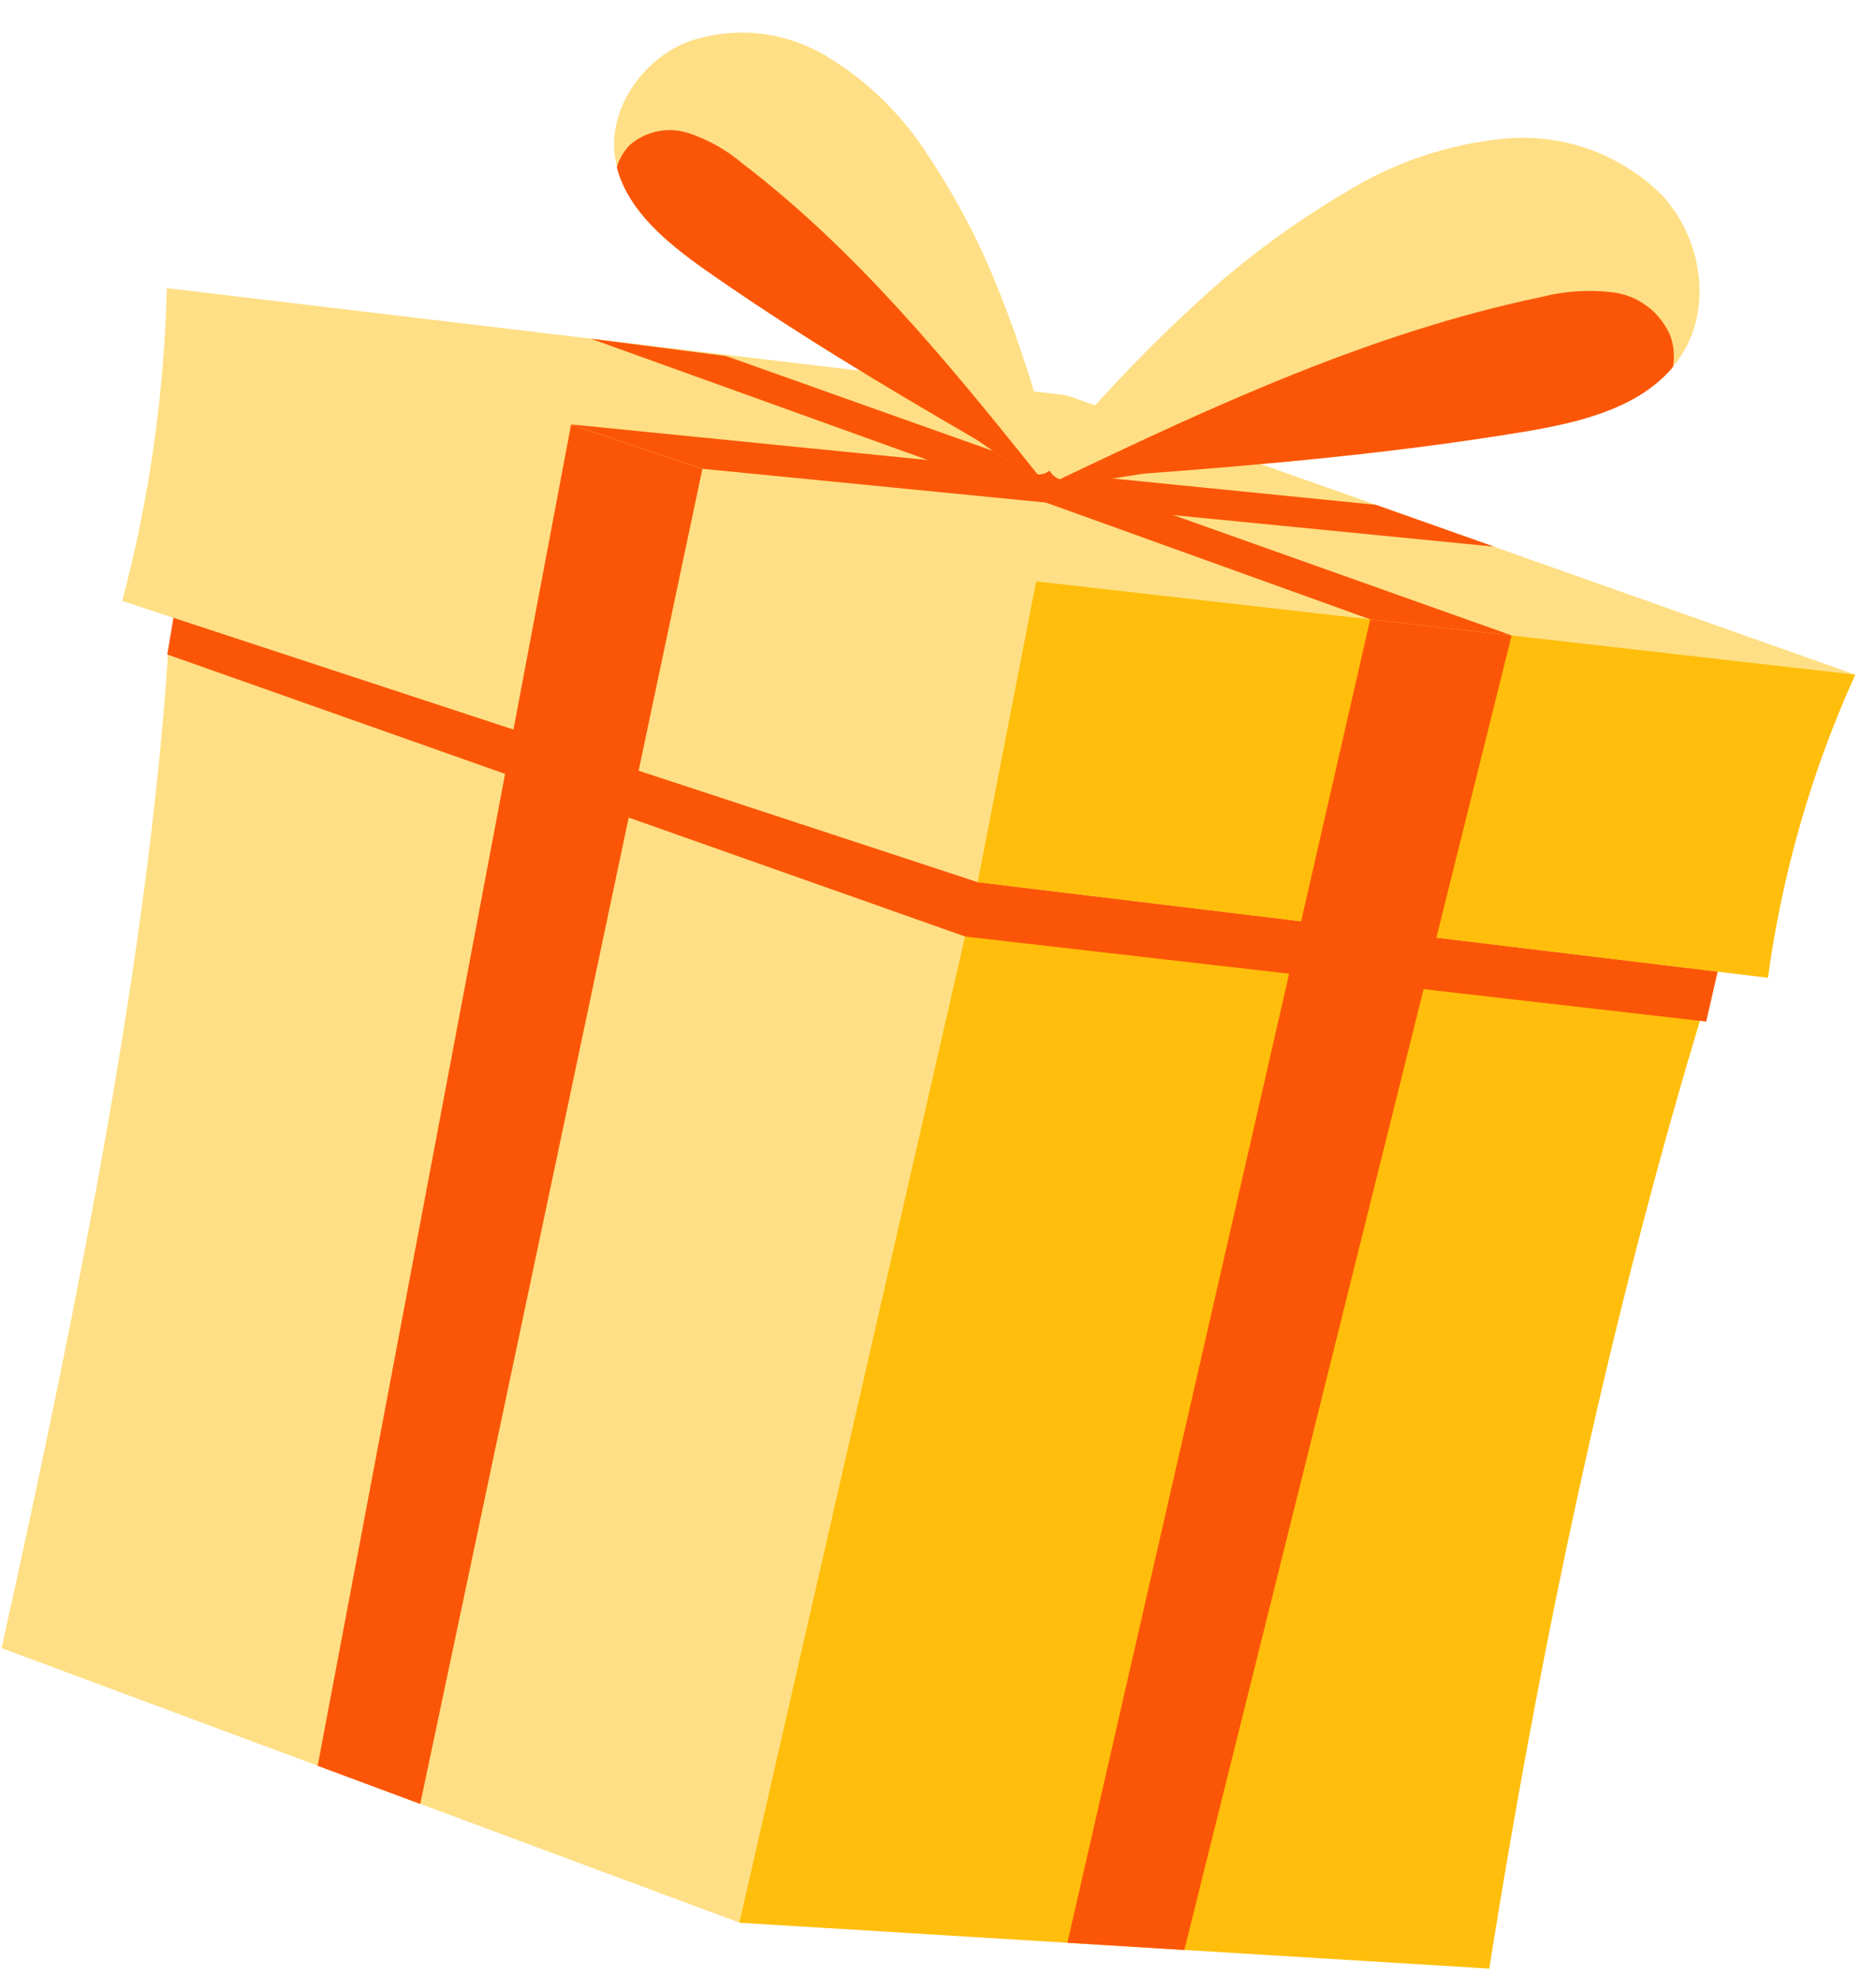
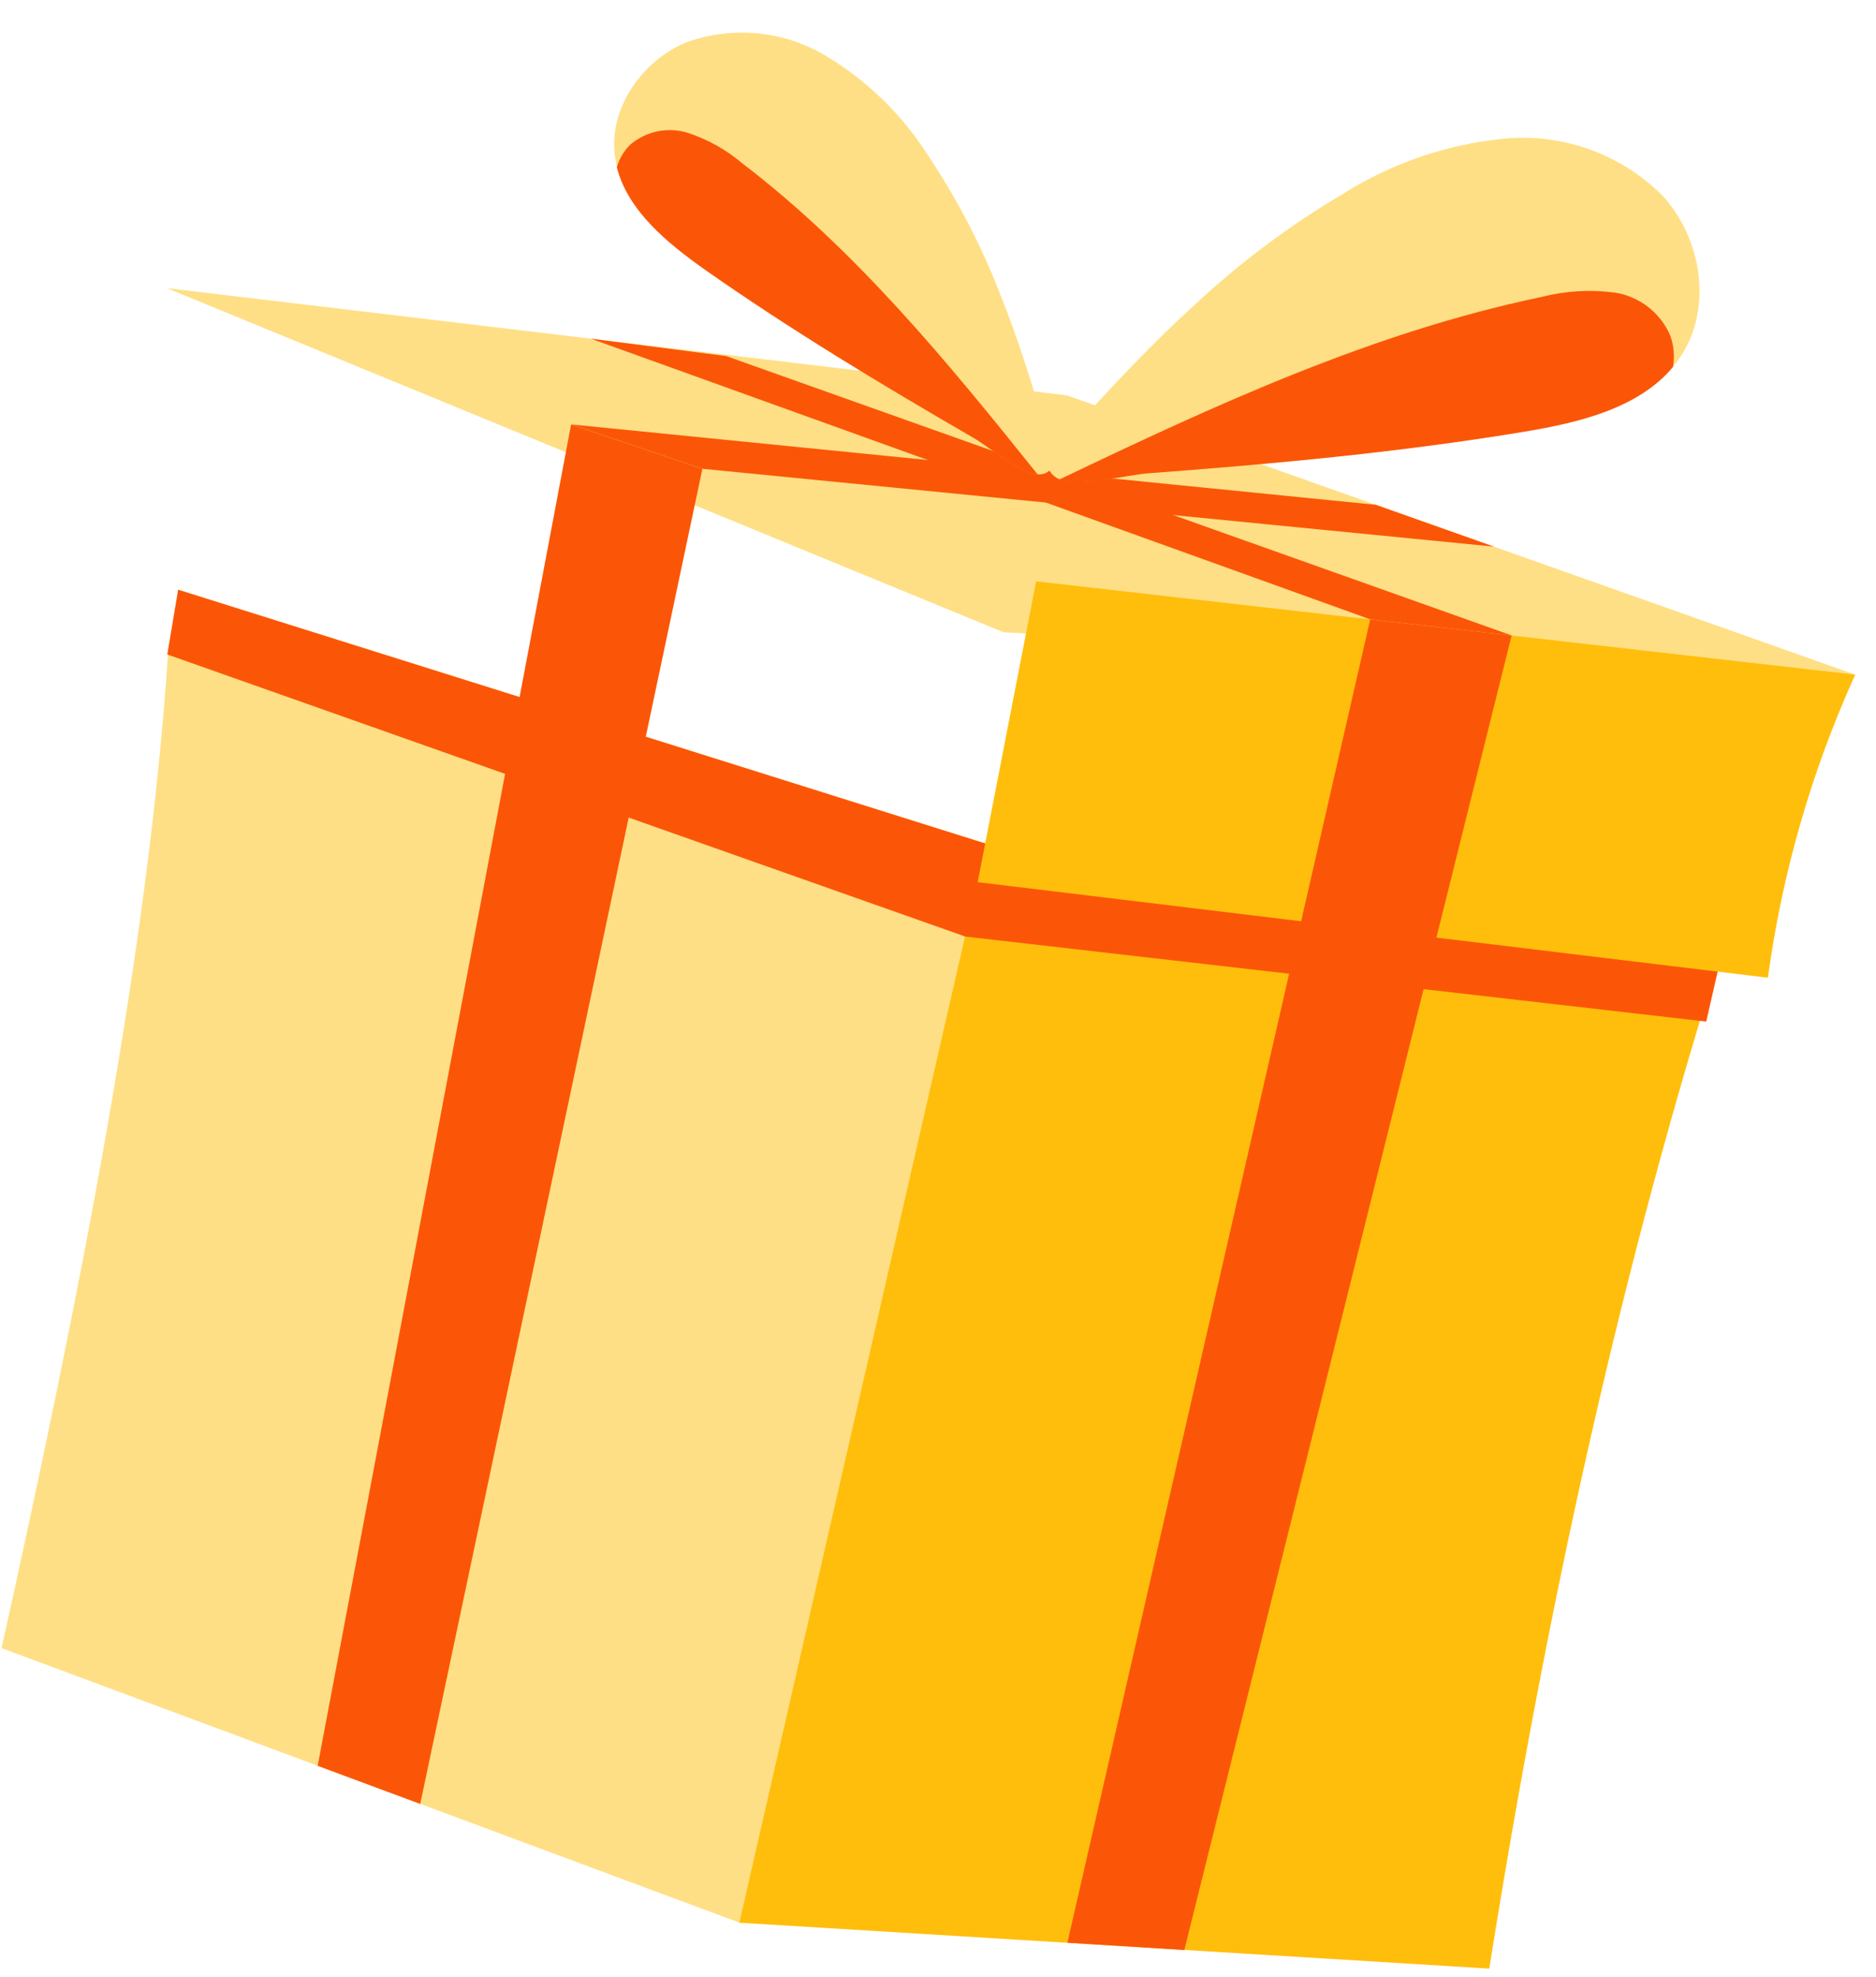
<svg xmlns="http://www.w3.org/2000/svg" width="149" height="157" viewBox="0 0 149 157" fill="none">
  <path d="M78.359 67.004L58.75 152.678L0.126 130.871C6.364 102.773 11.786 75.433 13.341 51.977L14.203 46.836L78.359 67.004Z" fill="#FFDF85" />
  <path d="M136.912 74.924C128.921 100.054 122.88 127.398 118.283 156.319L58.722 152.675L78.331 67L136.912 74.924Z" fill="#FFBE0B" />
  <g style="mix-blend-mode:multiply">
    <path d="M136.932 74.93L135.515 81.119L76.666 74.368L13.287 51.969L14.148 46.828L78.351 67.006L136.932 74.93Z" fill="#FB5607" />
  </g>
  <path d="M13.255 22.88L84.727 31.393L147.357 53.573L79.707 50.207L13.255 22.88Z" fill="#FFDF85" />
-   <path d="M140.416 77.636L77.654 70.05L9.707 47.72C11.86 39.607 13.049 31.27 13.25 22.879L82.298 46.163L147.352 53.572C143.885 61.214 141.548 69.32 140.416 77.636Z" fill="#FFDF85" />
  <path d="M140.413 77.636L77.651 70.05L82.295 46.164L147.35 53.572C143.882 61.214 141.546 69.321 140.413 77.636Z" fill="#FFBE0B" />
  <path d="M45.359 33.707L55.787 37.231L33.375 143.244L25.231 140.218L45.359 33.707Z" fill="#FB5607" />
  <path d="M45.363 33.701L109.273 40.084L118.657 43.406L55.791 37.225L45.363 33.701Z" fill="#FB5607" />
  <path d="M108.828 49.188L84.777 154.268L94.064 154.844L120.06 50.463L108.828 49.188Z" fill="#FB5607" />
  <path d="M120.069 50.46L57.681 28.276L46.922 26.891L108.836 49.184L120.069 50.46Z" fill="#FB5607" />
  <path d="M82.506 37.677L82.426 37.658C81.114 37.624 78.421 35.374 77.306 34.743C70.049 30.54 62.846 26.204 55.982 21.389C53.003 19.279 49.883 16.724 49.004 13.267C48.938 12.973 48.875 12.668 48.834 12.368C48.336 8.623 51.005 4.791 54.528 3.358C56.339 2.706 58.271 2.465 60.186 2.652C62.1 2.839 63.95 3.45 65.6 4.439C68.884 6.408 71.663 9.117 73.716 12.349C76.016 15.795 77.932 19.481 79.432 23.342C80.839 26.872 81.996 30.49 83.016 34.126C83.357 35.281 84.388 37.599 82.506 37.677Z" fill="#FFDF85" />
  <path d="M82.412 37.67C81.1 37.636 78.407 35.386 77.292 34.755C70.034 30.552 62.831 26.216 55.968 21.401C52.989 19.291 49.869 16.736 48.99 13.279C49.188 12.602 49.554 11.986 50.053 11.488C50.676 10.957 51.423 10.593 52.225 10.429C53.026 10.266 53.857 10.308 54.638 10.552C56.21 11.067 57.668 11.882 58.931 12.951C67.96 19.836 75.266 28.747 82.412 37.67Z" fill="#FB5607" />
  <path d="M84.06 38.022C84.087 38.041 84.12 38.048 84.152 38.043C85.579 38.685 89.65 37.667 91.188 37.559C101.2 36.812 111.23 35.888 121.133 34.244C125.438 33.523 130.139 32.395 132.876 29.112C133.114 28.84 133.33 28.549 133.523 28.243C136.034 24.411 135.146 18.93 132.067 15.562C130.448 13.934 128.492 12.681 126.335 11.893C124.179 11.104 121.876 10.799 119.589 10.999C115.009 11.427 110.594 12.925 106.7 15.373C102.425 17.898 98.438 20.883 94.809 24.273C91.456 27.343 88.327 30.646 85.314 34.024C84.386 35.01 82.075 36.963 84.06 38.022Z" fill="#FFDF85" />
  <path d="M84.153 38.069C85.58 38.71 89.651 37.693 91.189 37.584C101.201 36.838 111.231 35.913 121.134 34.27C125.439 33.548 130.14 32.421 132.877 29.137C133.018 28.309 132.946 27.46 132.667 26.668C132.283 25.763 131.672 24.971 130.895 24.369C130.117 23.767 129.197 23.375 128.225 23.23C126.284 22.976 124.313 23.096 122.418 23.584C109.019 26.376 96.496 32.166 84.153 38.069Z" fill="#FB5607" />
</svg>